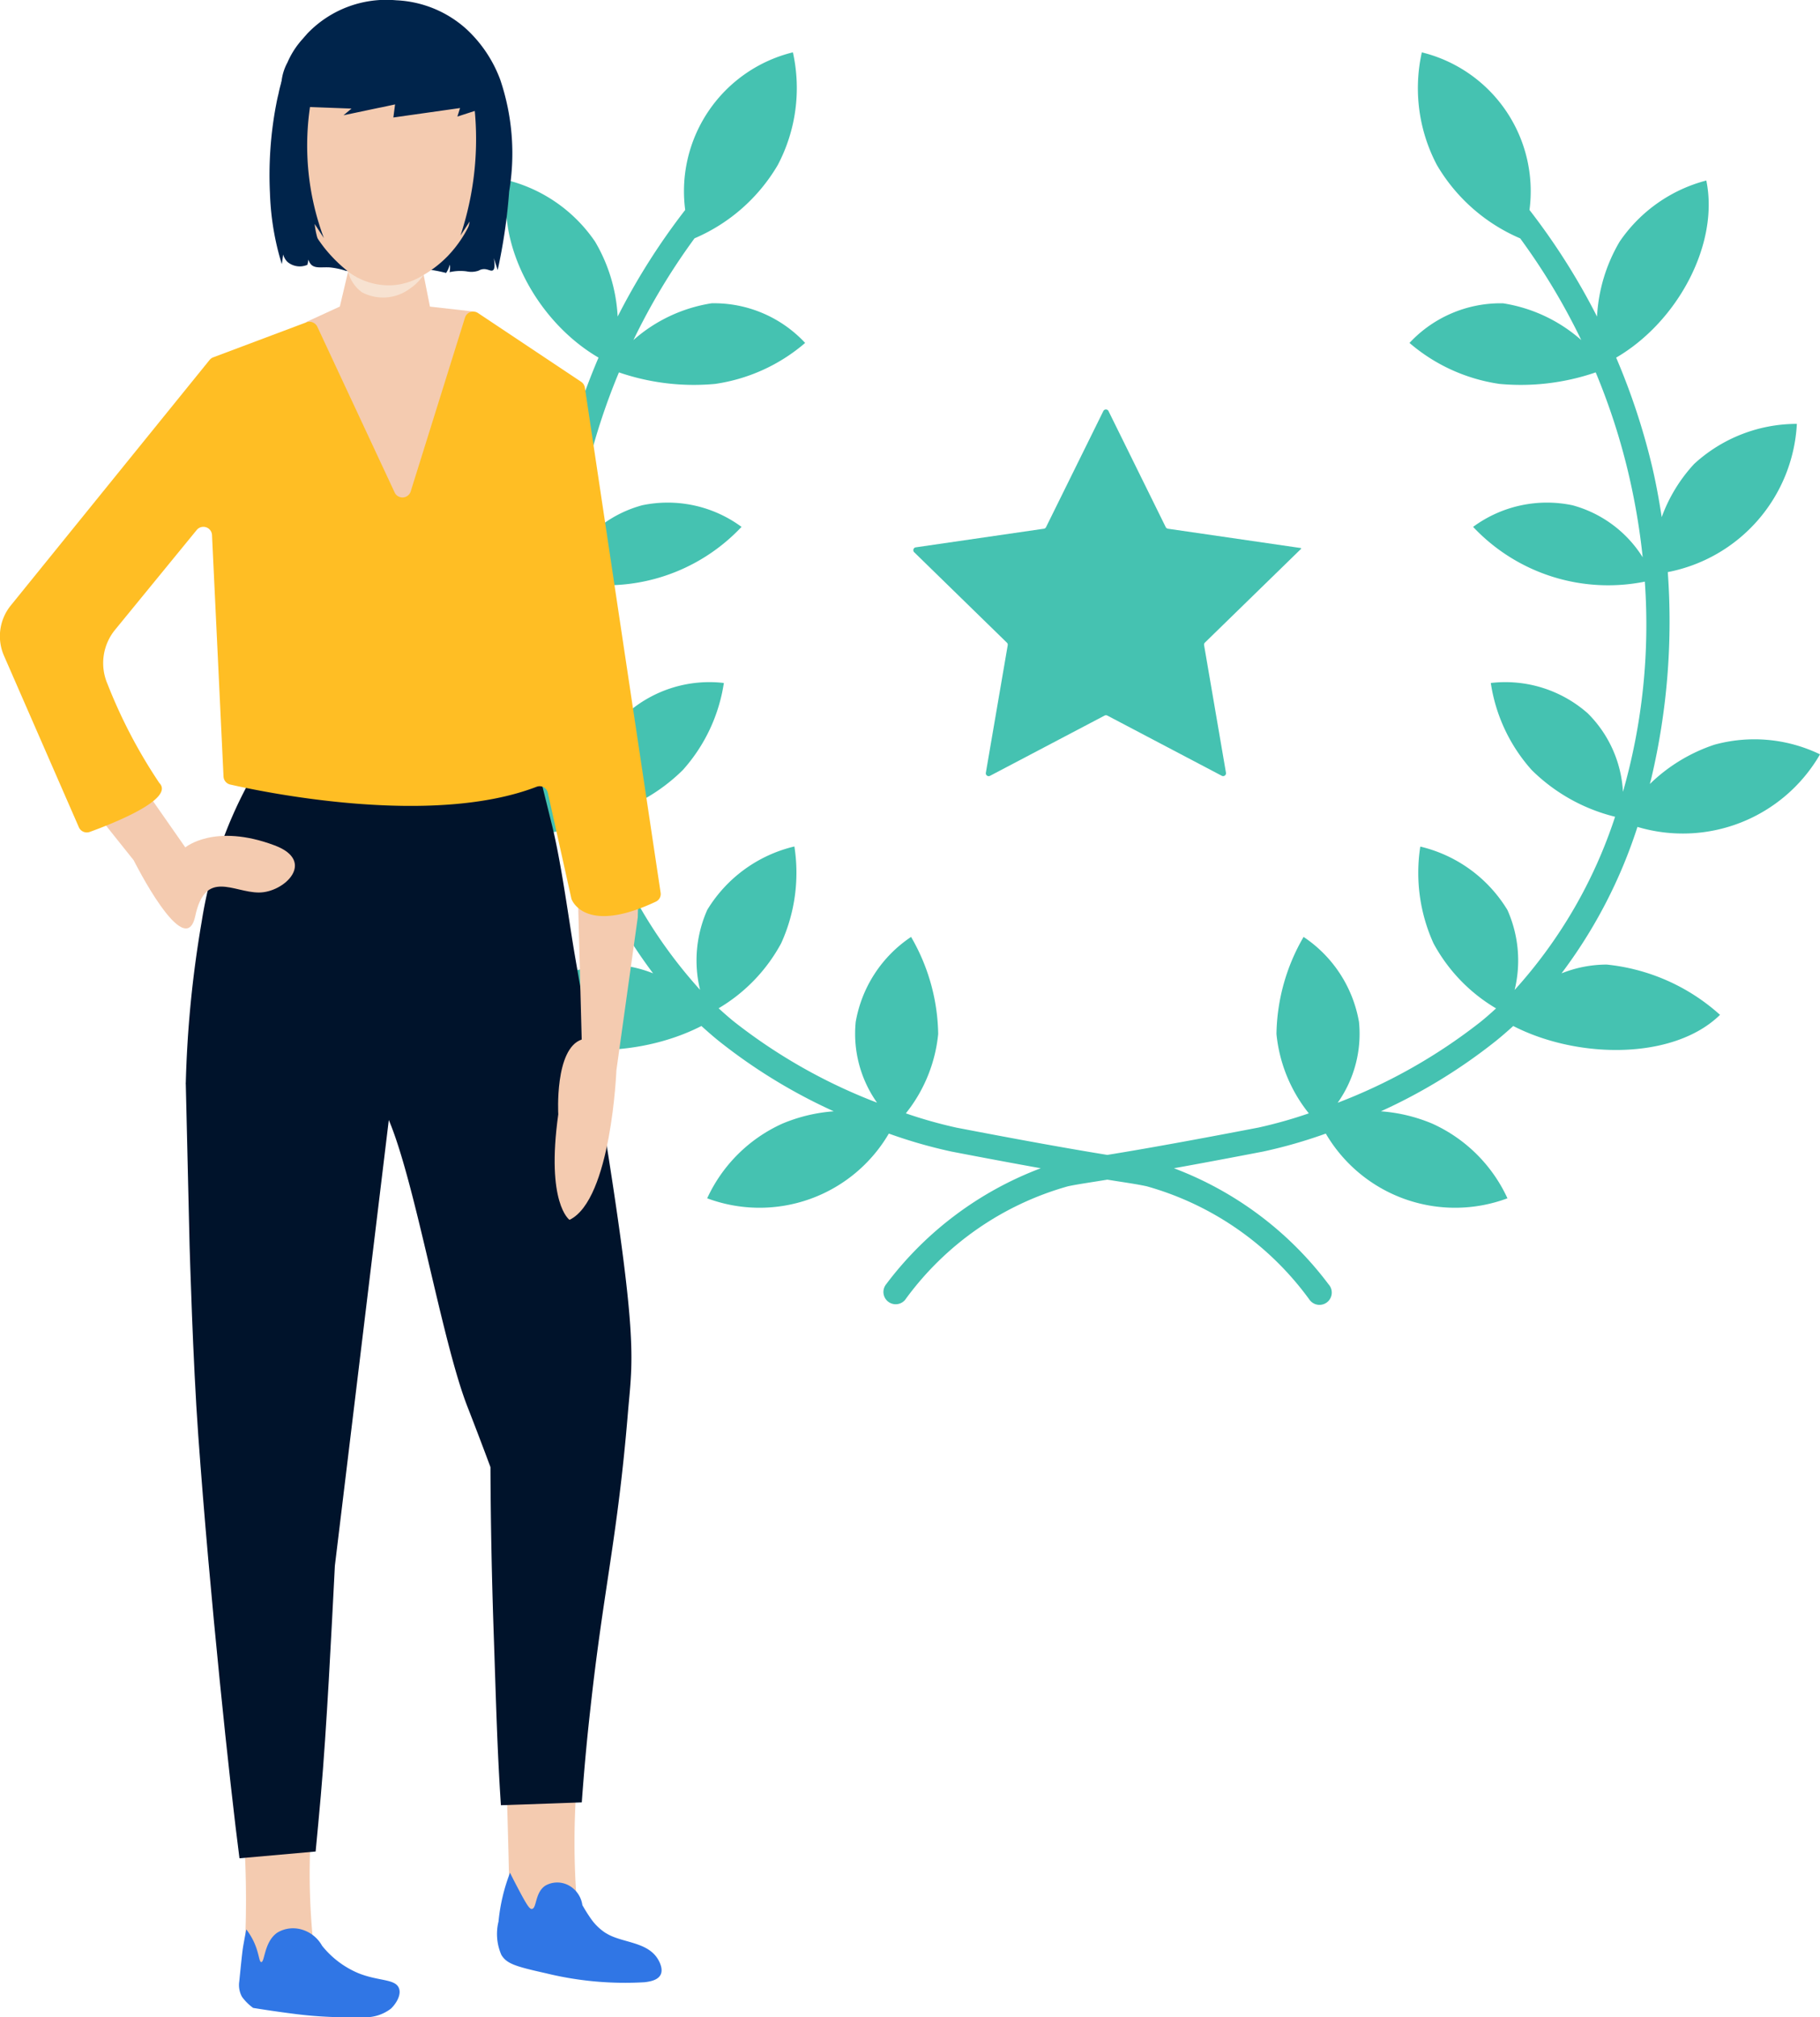
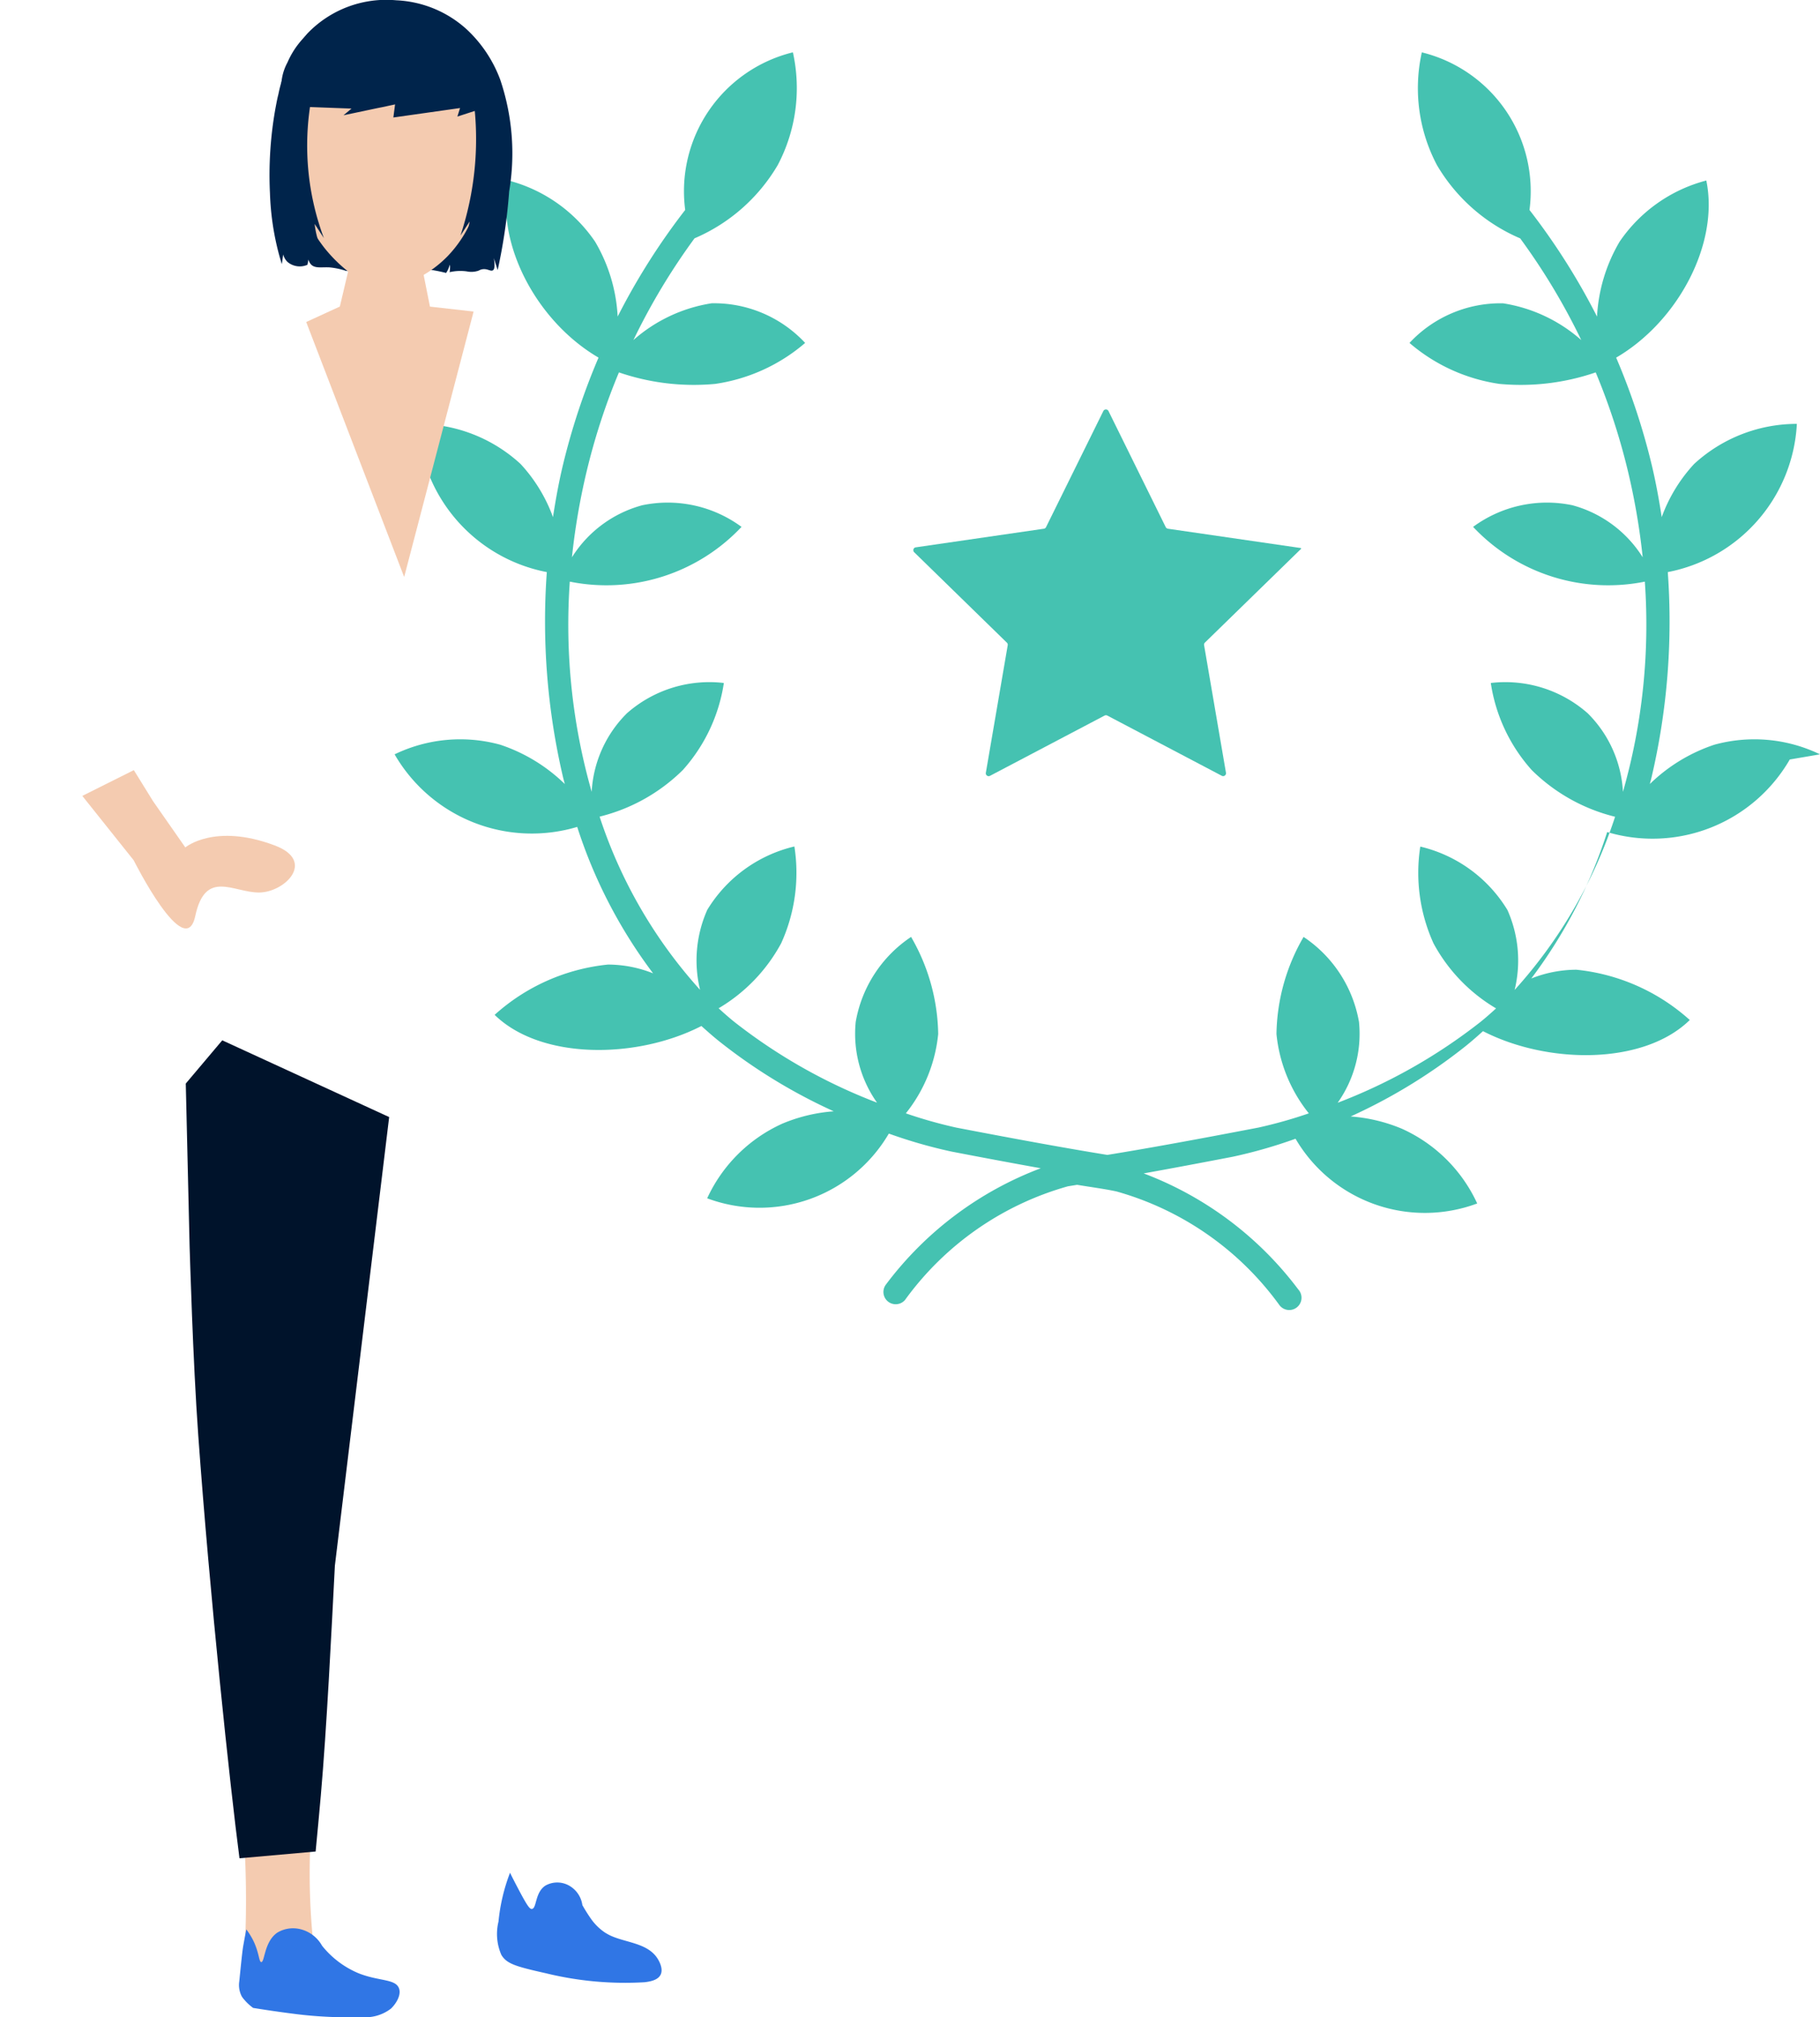
<svg xmlns="http://www.w3.org/2000/svg" width="63.169" height="70" viewBox="0 0 63.169 70">
  <defs>
    <style>.a{fill:none;}.b{clip-path:url(#a);}.c{fill:#45c2b1;}.d{fill:#f4cbb0;}.e{fill:#00132b;}.f{fill:#3076e5;}.g{fill:#00244b;}.h{fill:#ffbe24;}.i{mix-blend-mode:multiply;isolation:isolate;}.j{clip-path:url(#c);}.k{fill:#f7e2d1;}</style>
    <clipPath id="a">
      <rect class="a" width="63.169" height="70" />
    </clipPath>
    <clipPath id="c">
-       <rect class="a" width="2.621" height="0.912" transform="translate(12.08 9.422)" />
-     </clipPath>
+       </clipPath>
  </defs>
  <g class="b">
    <g class="b">
      <path class="c" d="M34.946,22.3a.1.1,0,0,1,.03.091l-.758,4.42a.1.1,0,0,0,.149.108l3.969-2.087a.108.108,0,0,1,.1,0L42.4,26.917a.1.1,0,0,0,.15-.108l-.758-4.42a.1.1,0,0,1,.029-.091l3.335-3.251a.017.017,0,0,0-.01-.03l-4.608-.67a.106.106,0,0,1-.078-.056L38.477,14.27a.1.1,0,0,0-.185,0l-1.985,4.021a.1.1,0,0,1-.077.056l-4.438.645a.1.1,0,0,0-.057.176Z" />
-       <path class="c" d="M63.169,26.176a5.235,5.235,0,0,0-3.666-.334,5.855,5.855,0,0,0-2.24,1.364c.019-.076.04-.15.058-.227a23.7,23.7,0,0,0,.565-7.127,5.537,5.537,0,0,0,4.48-5.143A5.263,5.263,0,0,0,58.8,16.1a5.456,5.456,0,0,0-1.125,1.845c-.092-.6-.2-1.192-.337-1.773a23.335,23.335,0,0,0-1.244-3.762c2.137-1.245,3.583-3.947,3.129-6.146a5.24,5.24,0,0,0-3.009,2.122,5.7,5.7,0,0,0-.784,2.6,23.164,23.164,0,0,0-2.344-3.7,4.962,4.962,0,0,0-3.737-5.469,5.714,5.714,0,0,0,.525,3.912,6.156,6.156,0,0,0,2.889,2.543,22.4,22.4,0,0,1,2.12,3.529,5.341,5.341,0,0,0-2.715-1.276A4.321,4.321,0,0,0,48.921,11.9a6.138,6.138,0,0,0,3.124,1.422,8,8,0,0,0,3.339-.4,22.5,22.5,0,0,1,1.124,3.451,23.348,23.348,0,0,1,.507,2.965,4.16,4.16,0,0,0-2.441-1.806,4.321,4.321,0,0,0-3.445.751,6.435,6.435,0,0,0,5.96,1.9,21.109,21.109,0,0,1-.759,7.294,4.155,4.155,0,0,0-1.223-2.725A4.324,4.324,0,0,0,51.743,23.7a5.812,5.812,0,0,0,1.422,3.023,6.228,6.228,0,0,0,2.892,1.619,16.682,16.682,0,0,1-3.487,6.01,4.305,4.305,0,0,0-.25-2.775,4.842,4.842,0,0,0-3.024-2.2,5.926,5.926,0,0,0,.459,3.359,5.844,5.844,0,0,0,2.171,2.256c-.181.166-.363.327-.548.475a18.993,18.993,0,0,1-4.95,2.8,4.145,4.145,0,0,0,.741-2.8,4.464,4.464,0,0,0-1.924-2.955,6.89,6.89,0,0,0-.941,3.368,5.213,5.213,0,0,0,1.123,2.754,15.935,15.935,0,0,1-1.746.493c-2.189.421-3.9.732-5.248.949-1.342-.217-3.058-.527-5.245-.948a15.984,15.984,0,0,1-1.748-.494,5.221,5.221,0,0,0,1.123-2.754,6.9,6.9,0,0,0-.941-3.368A4.461,4.461,0,0,0,29.7,35.463a4.14,4.14,0,0,0,.74,2.8,19.006,19.006,0,0,1-4.95-2.8c-.184-.148-.367-.309-.548-.475a5.844,5.844,0,0,0,2.171-2.256,5.908,5.908,0,0,0,.459-3.359,4.846,4.846,0,0,0-3.024,2.2,4.313,4.313,0,0,0-.25,2.775,16.7,16.7,0,0,1-3.487-6.01A6.224,6.224,0,0,0,23.7,26.72,5.824,5.824,0,0,0,25.124,23.7a4.326,4.326,0,0,0-3.365,1.052,4.157,4.157,0,0,0-1.223,2.725,21.109,21.109,0,0,1-.759-7.294,6.435,6.435,0,0,0,5.96-1.9,4.319,4.319,0,0,0-3.444-.751,4.16,4.16,0,0,0-2.442,1.807,23.332,23.332,0,0,1,.507-2.966,22.5,22.5,0,0,1,1.124-3.451,8,8,0,0,0,3.339.4A6.138,6.138,0,0,0,27.945,11.9,4.318,4.318,0,0,0,24.7,10.524,5.341,5.341,0,0,0,21.985,11.8a22.461,22.461,0,0,1,2.121-3.53,6.153,6.153,0,0,0,2.888-2.542,5.722,5.722,0,0,0,.526-3.912,4.963,4.963,0,0,0-3.738,5.469,23.209,23.209,0,0,0-2.344,3.7,5.692,5.692,0,0,0-.784-2.6,5.242,5.242,0,0,0-3.008-2.122c-.455,2.2.991,4.9,3.128,6.146a23.434,23.434,0,0,0-1.244,3.762c-.138.581-.245,1.175-.337,1.773A5.456,5.456,0,0,0,18.068,16.1,5.263,5.263,0,0,0,14.5,14.709a5.535,5.535,0,0,0,4.479,5.143,23.735,23.735,0,0,0,.565,7.127c.019.077.04.151.059.227a5.859,5.859,0,0,0-2.241-1.364,5.235,5.235,0,0,0-3.666.334,5.5,5.5,0,0,0,6.338,2.518,17.165,17.165,0,0,0,2.634,5.082,4.246,4.246,0,0,0-1.566-.305,6.91,6.91,0,0,0-3.934,1.745c1.6,1.563,4.92,1.545,7.177.387.2.18.4.357.608.524a19.045,19.045,0,0,0,3.985,2.436,5.67,5.67,0,0,0-1.779.426,5.25,5.25,0,0,0-2.614,2.593,5.2,5.2,0,0,0,6.305-2.246,17.071,17.071,0,0,0,2.173.624c1.161.224,2.187.415,3.1.579a12.015,12.015,0,0,0-5.369,4.029.426.426,0,0,0,.658.541,10.476,10.476,0,0,1,5.655-3.944c.226-.048.4-.076,1.05-.179l.317-.051.314.05c.652.1.827.132,1.053.18a10.476,10.476,0,0,1,5.655,3.944.426.426,0,1,0,.657-.541,12.008,12.008,0,0,0-5.368-4.029c.912-.164,1.939-.356,3.1-.58a16.986,16.986,0,0,0,2.171-.623,5.2,5.2,0,0,0,6.305,2.246,5.25,5.25,0,0,0-2.614-2.593,5.657,5.657,0,0,0-1.778-.426,19.065,19.065,0,0,0,3.984-2.436c.208-.167.41-.344.609-.524,2.256,1.158,5.579,1.177,7.177-.387a6.917,6.917,0,0,0-3.935-1.745,4.25,4.25,0,0,0-1.566.305,17.191,17.191,0,0,0,2.635-5.082,5.5,5.5,0,0,0,6.337-2.518" />
+       <path class="c" d="M63.169,26.176a5.235,5.235,0,0,0-3.666-.334,5.855,5.855,0,0,0-2.24,1.364c.019-.076.04-.15.058-.227a23.7,23.7,0,0,0,.565-7.127,5.537,5.537,0,0,0,4.48-5.143A5.263,5.263,0,0,0,58.8,16.1a5.456,5.456,0,0,0-1.125,1.845c-.092-.6-.2-1.192-.337-1.773a23.335,23.335,0,0,0-1.244-3.762c2.137-1.245,3.583-3.947,3.129-6.146a5.24,5.24,0,0,0-3.009,2.122,5.7,5.7,0,0,0-.784,2.6,23.164,23.164,0,0,0-2.344-3.7,4.962,4.962,0,0,0-3.737-5.469,5.714,5.714,0,0,0,.525,3.912,6.156,6.156,0,0,0,2.889,2.543,22.4,22.4,0,0,1,2.12,3.529,5.341,5.341,0,0,0-2.715-1.276A4.321,4.321,0,0,0,48.921,11.9a6.138,6.138,0,0,0,3.124,1.422,8,8,0,0,0,3.339-.4,22.5,22.5,0,0,1,1.124,3.451,23.348,23.348,0,0,1,.507,2.965,4.16,4.16,0,0,0-2.441-1.806,4.321,4.321,0,0,0-3.445.751,6.435,6.435,0,0,0,5.96,1.9,21.109,21.109,0,0,1-.759,7.294,4.155,4.155,0,0,0-1.223-2.725A4.324,4.324,0,0,0,51.743,23.7a5.812,5.812,0,0,0,1.422,3.023,6.228,6.228,0,0,0,2.892,1.619,16.682,16.682,0,0,1-3.487,6.01,4.305,4.305,0,0,0-.25-2.775,4.842,4.842,0,0,0-3.024-2.2,5.926,5.926,0,0,0,.459,3.359,5.844,5.844,0,0,0,2.171,2.256c-.181.166-.363.327-.548.475a18.993,18.993,0,0,1-4.95,2.8,4.145,4.145,0,0,0,.741-2.8,4.464,4.464,0,0,0-1.924-2.955,6.89,6.89,0,0,0-.941,3.368,5.213,5.213,0,0,0,1.123,2.754,15.935,15.935,0,0,1-1.746.493c-2.189.421-3.9.732-5.248.949-1.342-.217-3.058-.527-5.245-.948a15.984,15.984,0,0,1-1.748-.494,5.221,5.221,0,0,0,1.123-2.754,6.9,6.9,0,0,0-.941-3.368A4.461,4.461,0,0,0,29.7,35.463a4.14,4.14,0,0,0,.74,2.8,19.006,19.006,0,0,1-4.95-2.8c-.184-.148-.367-.309-.548-.475a5.844,5.844,0,0,0,2.171-2.256,5.908,5.908,0,0,0,.459-3.359,4.846,4.846,0,0,0-3.024,2.2,4.313,4.313,0,0,0-.25,2.775,16.7,16.7,0,0,1-3.487-6.01A6.224,6.224,0,0,0,23.7,26.72,5.824,5.824,0,0,0,25.124,23.7a4.326,4.326,0,0,0-3.365,1.052,4.157,4.157,0,0,0-1.223,2.725,21.109,21.109,0,0,1-.759-7.294,6.435,6.435,0,0,0,5.96-1.9,4.319,4.319,0,0,0-3.444-.751,4.16,4.16,0,0,0-2.442,1.807,23.332,23.332,0,0,1,.507-2.966,22.5,22.5,0,0,1,1.124-3.451,8,8,0,0,0,3.339.4A6.138,6.138,0,0,0,27.945,11.9,4.318,4.318,0,0,0,24.7,10.524,5.341,5.341,0,0,0,21.985,11.8a22.461,22.461,0,0,1,2.121-3.53,6.153,6.153,0,0,0,2.888-2.542,5.722,5.722,0,0,0,.526-3.912,4.963,4.963,0,0,0-3.738,5.469,23.209,23.209,0,0,0-2.344,3.7,5.692,5.692,0,0,0-.784-2.6,5.242,5.242,0,0,0-3.008-2.122c-.455,2.2.991,4.9,3.128,6.146a23.434,23.434,0,0,0-1.244,3.762c-.138.581-.245,1.175-.337,1.773A5.456,5.456,0,0,0,18.068,16.1,5.263,5.263,0,0,0,14.5,14.709a5.535,5.535,0,0,0,4.479,5.143,23.735,23.735,0,0,0,.565,7.127c.019.077.04.151.059.227a5.859,5.859,0,0,0-2.241-1.364,5.235,5.235,0,0,0-3.666.334,5.5,5.5,0,0,0,6.338,2.518,17.165,17.165,0,0,0,2.634,5.082,4.246,4.246,0,0,0-1.566-.305,6.91,6.91,0,0,0-3.934,1.745c1.6,1.563,4.92,1.545,7.177.387.2.18.4.357.608.524a19.045,19.045,0,0,0,3.985,2.436,5.67,5.67,0,0,0-1.779.426,5.25,5.25,0,0,0-2.614,2.593,5.2,5.2,0,0,0,6.305-2.246,17.071,17.071,0,0,0,2.173.624c1.161.224,2.187.415,3.1.579a12.015,12.015,0,0,0-5.369,4.029.426.426,0,0,0,.658.541,10.476,10.476,0,0,1,5.655-3.944l.317-.051.314.05c.652.1.827.132,1.053.18a10.476,10.476,0,0,1,5.655,3.944.426.426,0,1,0,.657-.541,12.008,12.008,0,0,0-5.368-4.029c.912-.164,1.939-.356,3.1-.58a16.986,16.986,0,0,0,2.171-.623,5.2,5.2,0,0,0,6.305,2.246,5.25,5.25,0,0,0-2.614-2.593,5.657,5.657,0,0,0-1.778-.426,19.065,19.065,0,0,0,3.984-2.436c.208-.167.41-.344.609-.524,2.256,1.158,5.579,1.177,7.177-.387a6.917,6.917,0,0,0-3.935-1.745,4.25,4.25,0,0,0-1.566.305,17.191,17.191,0,0,0,2.635-5.082,5.5,5.5,0,0,0,6.337-2.518" />
      <path class="d" d="M8.416,63.038a34.363,34.363,0,0,1,.079,4.614c.464.607,1.309,1.073,1.882.8a1.469,1.469,0,0,0,.735-.975c-.039-.07-.223-.169-.258-.245a23.3,23.3,0,0,1,.052-4.923c-.723.011-1.767.715-2.49.727" />
      <path class="e" d="M13.507,38.763,11.623,54.331c-.119,2.289-.28,5.609-.489,7.986q-.086.97-.179,1.932l-2.643.235c-.329-2.516-1.031-9.117-1.431-14.676-.19-2.637-.291-6.338-.3-6.554L6.448,37.6l1.266-1.5Z" />
      <path class="f" d="M9.067,68.086c-.08-.007-.069-.305-.26-.712a2.358,2.358,0,0,0-.258-.422c-.044.221-.079.413-.106.568-.032.179-.067.533-.138,1.233a.851.851,0,0,0,.087.525.9.9,0,0,0,.094.122,1.729,1.729,0,0,0,.3.276c.617.1,1.134.17,1.512.217a14.468,14.468,0,0,0,2.233.1A1.457,1.457,0,0,0,13.57,69.7c.163-.155.37-.466.277-.707-.127-.333-.708-.238-1.413-.524a3.2,3.2,0,0,1-1.256-.951,1.184,1.184,0,0,0-.761-.576,1.058,1.058,0,0,0-.792.122c-.461.317-.434,1.032-.558,1.021" />
-       <path class="d" d="M17.567,61.437q.031,1.012.059,2.035.029,1.045.051,2.082c.094.237.112.581.206.819l1.6.518a1.413,1.413,0,0,0,.342-.379,1.4,1.4,0,0,0,.194-.53c-.051-.658-.081-1.365-.079-2.114a26.847,26.847,0,0,1,.156-2.835c-.306.054-.616.108-.929.16q-.813.135-1.6.244" />
      <path class="f" d="M21.031,67.083a1.859,1.859,0,0,1-.507-.482v0a5.633,5.633,0,0,1-.311-.493.92.92,0,0,0-.438-.663.837.837,0,0,0-.847-.012c-.369.243-.293.8-.472.809-.067,0-.138-.068-.474-.709-.115-.218-.209-.4-.28-.547a6.426,6.426,0,0,0-.4,1.694,1.809,1.809,0,0,0,.1,1.157c.188.31.494.4,1.544.636a11.556,11.556,0,0,0,3.423.312c.171-.02.462-.063.56-.263.119-.243-.117-.577-.139-.606-.394-.546-1.237-.506-1.752-.831" />
-       <path class="e" d="M8.634,27.16A14.892,14.892,0,0,0,7,31.982,38.682,38.682,0,0,0,6.448,37.6l7.015,1.191c.942,2.15,1.864,7.724,2.76,10.019q.411,1.054.8,2.1.011,2.775.11,5.7c.073,2.069.12,4.081.253,6.032l1.72-.059,1.087-.039c.1-1.4.217-2.534.3-3.261.453-4.146.944-5.94,1.3-10.245.186-2.238.476-2.566-1.829-15.817-.213-1.227-.476-3.273-.817-4.638-.115-.46-.606-2.451-.606-2.451-1.84-.806-9.64.589-9.908,1.028" />
      <path class="g" d="M17.276,9.377c-.046-.14-.091-.28-.137-.421.053.3.016.4-.037.426-.081.045-.2-.082-.394-.031-.056.014-.056.027-.122.049a.773.773,0,0,1-.388.017,1.659,1.659,0,0,0-.594.028.819.819,0,0,0,.011-.257c-.009,0-.02.072-.068.173a1.119,1.119,0,0,1-.063.111,5.2,5.2,0,0,0-1.72-.148,5.492,5.492,0,0,1-1.759.074,2.607,2.607,0,0,0-.569-.12c-.278-.013-.486.041-.63-.09a.382.382,0,0,1-.1-.182l-.035.182a.662.662,0,0,1-.694-.1.549.549,0,0,1-.147-.26c-.016.112-.032.225-.049.337a9.054,9.054,0,0,1-.252-1.01A9.447,9.447,0,0,1,9.37,6.714a13.087,13.087,0,0,1,.2-3.007c.036-.188.055-.29.093-.438a4.718,4.718,0,0,1,1-2.1A3.792,3.792,0,0,1,13.753.01,3.885,3.885,0,0,1,16.2,1.02a4.55,4.55,0,0,1,1.164,1.75,7.98,7.98,0,0,1,.308,3.874,19.239,19.239,0,0,1-.4,2.733" />
      <path class="d" d="M16.438,10.811l-2.41,9.211-3.4-8.848,1.167-.536q.144-.607.287-1.217a5.078,5.078,0,0,1-.834-.834,5.986,5.986,0,0,1-.529-.816c-.371-.7-.621-2.827-.264-5.623q.755-.832,1.508-1.663l3.407.322,1.341,1.341V5.722a4.335,4.335,0,0,1-.316,1.847,4.209,4.209,0,0,1-.863,1.325,3.939,3.939,0,0,1-.828.646l.219,1.1Z" />
-       <path class="d" d="M22.136,31.832l-.742,5.311s-.176,4.487-1.627,5.187c0,0-.823-.566-.39-3.664,0,0-.134-2.275.813-2.594l-.143-5.434,2.136-.735Z" />
      <path class="d" d="M5.315,27.806l1.117,1.6s1.013-.855,3.1-.07c1.453.545.348,1.635-.545,1.635s-1.86-.821-2.21.817-2.137-1.936-2.137-1.936L2.857,27.618l1.788-.894Z" />
-       <path class="h" d="M10.644,11.181,7.4,12.4a.293.293,0,0,0-.126.091l-6.9,8.52a1.692,1.692,0,0,0-.235,1.745l2.6,5.954a.3.3,0,0,0,.371.16c.775-.28,2.975-1.141,2.42-1.7a17.858,17.858,0,0,1-1.8-3.438A1.825,1.825,0,0,1,4,21.847l2.834-3.464a.3.3,0,0,1,.524.174l.4,8.392a.3.3,0,0,0,.228.274c1.192.271,7,1.479,10.638.079a.292.292,0,0,1,.391.212l.813,3.653a.232.232,0,0,0,.019.058c.088.191.654,1.129,2.918.062a.291.291,0,0,0,.164-.309L20.3,13.449a.3.3,0,0,0-.129-.2l-3.584-2.389a.3.3,0,0,0-.447.158l-1.888,6.044a.3.3,0,0,1-.55.037l-2.69-5.764a.3.3,0,0,0-.372-.151" />
      <path class="d" d="M16.346,4.872c.054-.056-.043.064,0,0,.063-.092.211-.008.266.091a1.379,1.379,0,0,1-.021,1.049.409.409,0,0,1-.183.278.264.264,0,0,1-.279-.068A.529.529,0,0,1,16,5.947a1.126,1.126,0,0,1,.233-.92" />
      <path class="g" d="M10.8,3.462a9.18,9.18,0,0,0,.441,4.8c-.005-.009-.154-.237-.16-.246l-.16-.245a2.9,2.9,0,0,0,.1.505,2.986,2.986,0,0,0,.217.532,1.669,1.669,0,0,1-.895-.517,1.591,1.591,0,0,1-.282-.47q-.042-.862-.086-1.724c-.468-1.154-.4-2.165.143-2.5a1.951,1.951,0,0,1,.684-.132" />
      <path class="g" d="M16.424,3.374a10.58,10.58,0,0,1,.053,2.45,10.657,10.657,0,0,1-.495,2.351c.006-.009.154-.237.16-.244.053-.083.107-.165.16-.246a4.823,4.823,0,0,1-.12.5c-.045.157-.095.3-.147.431a1.4,1.4,0,0,0,.847-.416,1.33,1.33,0,0,0,.282-.47c.029-.574-.234-.875-.2-1.449a4.57,4.57,0,0,0,.148-2.779,1.973,1.973,0,0,0-.683-.132" />
      <path class="g" d="M15.969,3.749l-2.316.328.059-.454c-.1.022-.2.042-.3.065s-.2.041-.3.061L11.922,4l.279-.232L9.955,3.684a1.2,1.2,0,0,1-.165-.367,1.753,1.753,0,0,1,.186-1.146A2.932,2.932,0,0,1,10.9.991,3.923,3.923,0,0,1,13.016.17a4.05,4.05,0,0,1,3.465,1.452,5.884,5.884,0,0,1,.58,1.053,5.614,5.614,0,0,1,.283.893c-.489.161-.979.318-1.469.477.031-.1.063-.2.094-.3" />
      <g class="i">
        <g class="j">
          <path class="k" d="M14.7,9.541a2.275,2.275,0,0,1-1.073.357,2.348,2.348,0,0,1-1.549-.476,1.282,1.282,0,0,0,.477.715,1.555,1.555,0,0,0,1.668-.119,1.712,1.712,0,0,0,.477-.477" />
        </g>
      </g>
    </g>
  </g>
</svg>